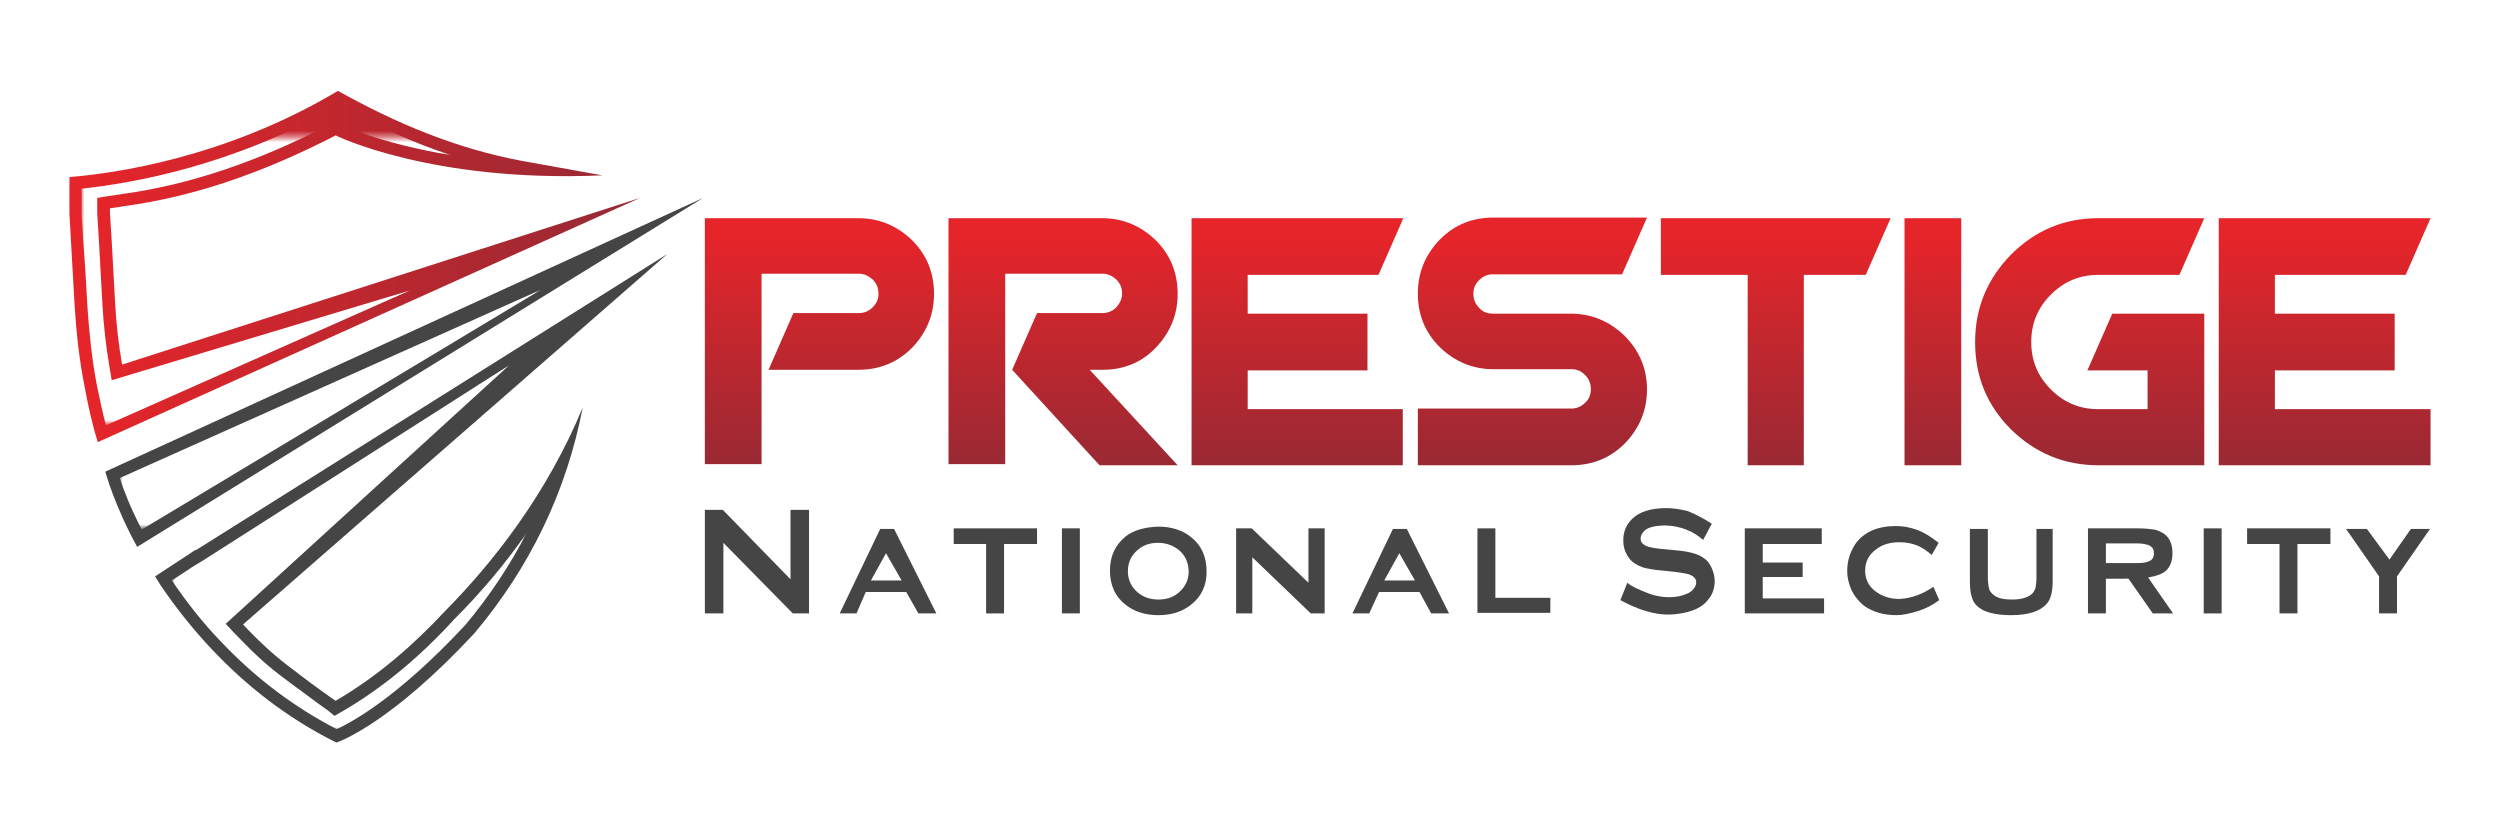
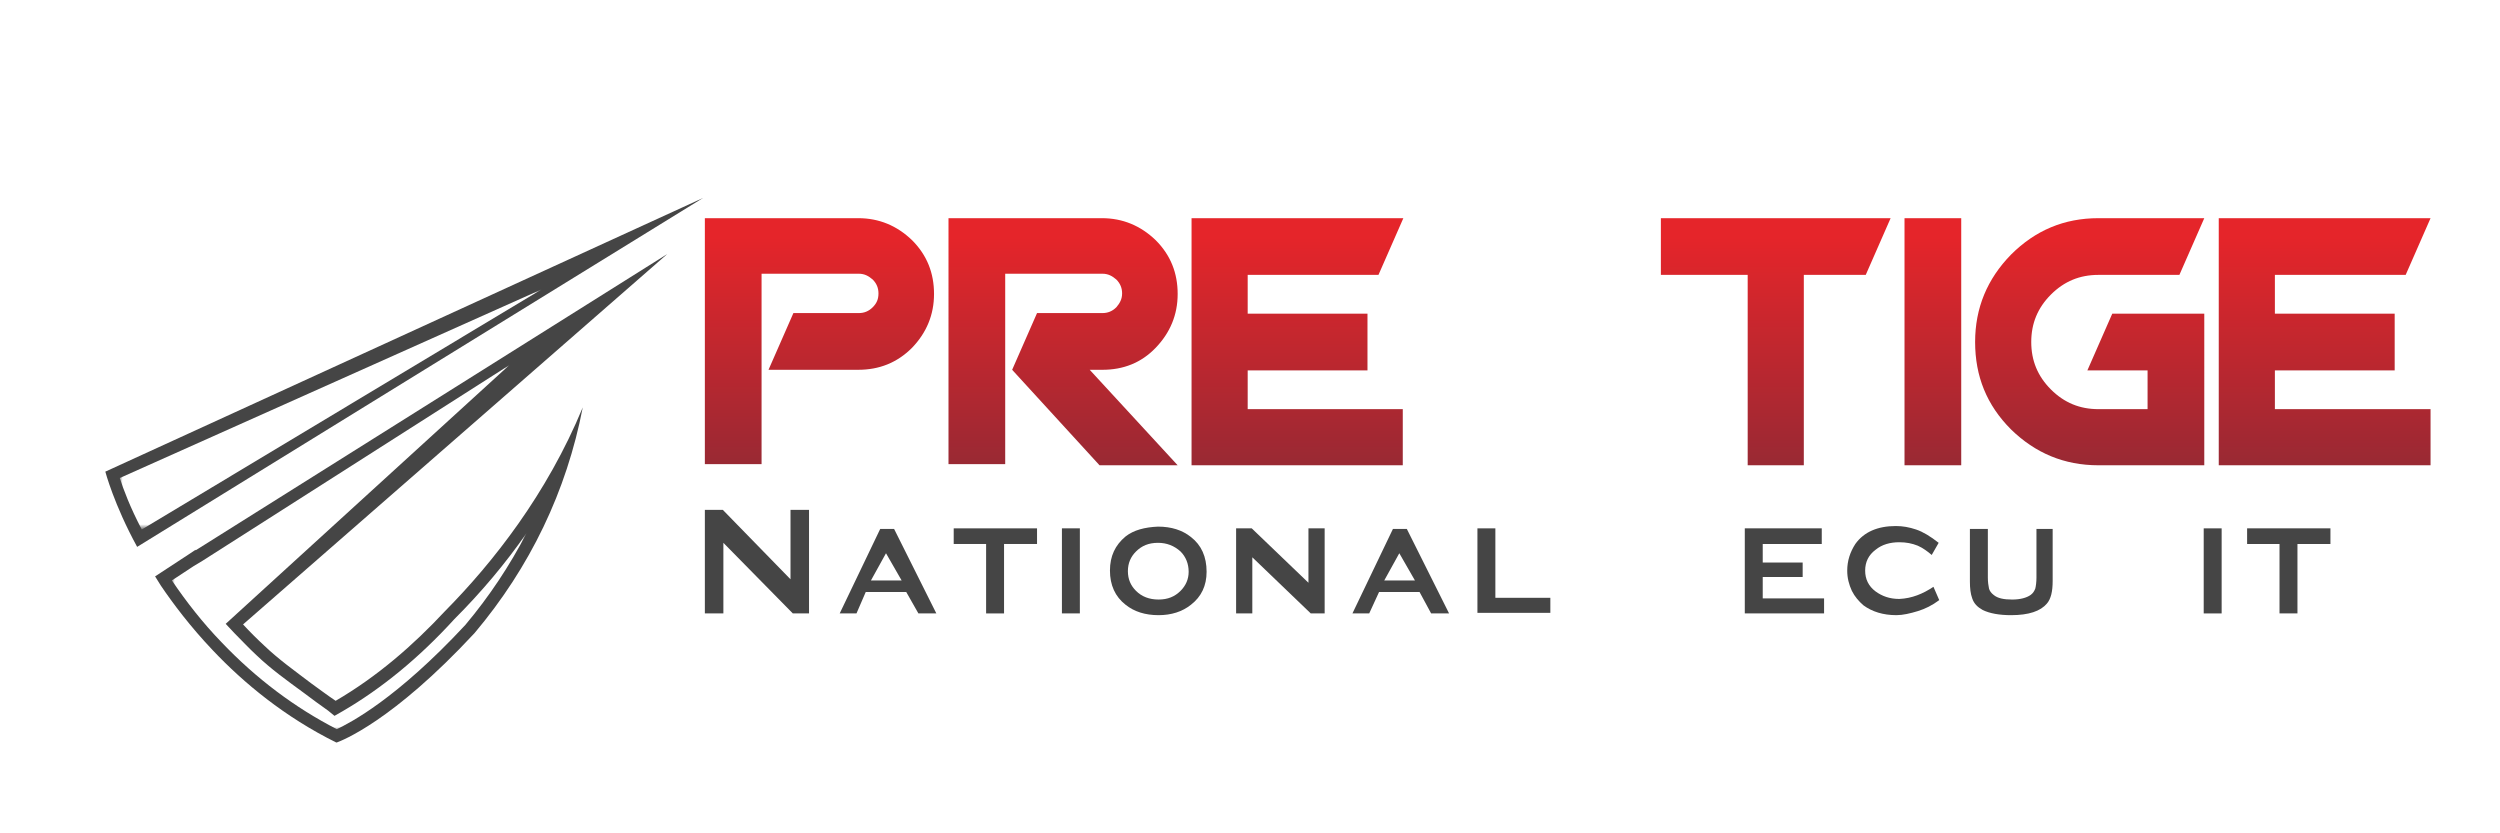
<svg xmlns="http://www.w3.org/2000/svg" id="Layer_1" x="0px" y="0px" viewBox="0 0 432 144" style="enable-background:new 0 0 432 144;" xml:space="preserve">
  <style type="text/css">	.st0{fill:url(#XMLID_00000156579077070826338300000008096874240479984535_);}	.st1{filter:url(#Adobe_OpacityMaskFilter);}	.st2{fill:url(#XMLID_00000066483841273510677760000008800794860388140691_);}	.st3{mask:url(#XMLID_00000090274021658968793470000001307383777558997892_);fill:#FFFFFF;}	.st4{fill:#454545;}	.st5{filter:url(#Adobe_OpacityMaskFilter_00000018239096935472962150000001107151910923359387_);}	.st6{fill:url(#XMLID_00000115497962027692905930000012660404344084455858_);}	.st7{mask:url(#XMLID_00000049941886757896538350000001131891782435395212_);fill:#FFFFFF;}	.st8{filter:url(#Adobe_OpacityMaskFilter_00000118376935055203268980000004617431047993248384_);}	.st9{fill:url(#XMLID_00000143599298449595581850000011110438816490022272_);}	.st10{mask:url(#XMLID_00000017499804172124895780000006199802951213052291_);fill:#FFFFFF;}	.st11{fill:url(#XMLID_00000036966629175277764580000009774049921375536269_);}	.st12{fill:url(#XMLID_00000060711609540269272660000007749533700592798872_);}	.st13{fill:url(#XMLID_00000121266621182615850020000002905167879372119228_);}	.st14{fill:url(#XMLID_00000013194690276389420550000018443313948390603412_);}	.st15{fill:url(#XMLID_00000093146544667432537480000001946857152880753794_);}	.st16{fill:url(#XMLID_00000067916461167492724460000015465506770926398633_);}	.st17{fill:url(#XMLID_00000133498688655862926170000001499290499718925966_);}	.st18{fill:url(#XMLID_00000104704272021662116630000014222789854869794731_);}</style>
  <g id="XMLID_00000008142154791287012320000009700509700896276098_">
    <g id="XMLID_00000139977752125018830610000016040309496262266289_">
      <linearGradient id="XMLID_00000010299955961677682850000010061392113065900939_" gradientUnits="userSpaceOnUse" x1="12.034" y1="46.036" x2="110.63" y2="46.036">
        <stop offset="3.592810e-02" style="stop-color:#E5252A" />
        <stop offset="1" style="stop-color:#952934" />
      </linearGradient>
-       <path id="XMLID_00000178186935129382023270000005373543630360488592_" style="fill:url(#XMLID_00000010299955961677682850000010061392113065900939_);" d="    M19.9,52.5c-0.2-3.6-0.4-7.3-0.6-10.9c-0.1-1.6-0.2-3.2-0.3-4.8V36c0.9-0.1,1.8-0.3,2.6-0.4C33.3,34,45.2,30,58,23.4    c0,0,16.5,8.2,46.1,6.9c-5-0.9-9.5-1.7-13.9-2.5c-11.3-2.1-21.8-6.5-31.8-12.1C38.8,27.4,19.4,30,12,30.6c0,2.1,0,4.3,0,6.4    c0.3,5.3,0.6,10.6,0.9,15.9c0.3,4.7,0.8,9.3,1.7,13.8c0.6,3.3,1.3,6.5,2.3,9.7l93.7-42.2L21.1,63C20.5,59.6,20.1,56.1,19.9,52.5z" />
      <defs>
        <filter id="Adobe_OpacityMaskFilter" filterUnits="userSpaceOnUse" x="14.1" y="18.1" width="63.8" height="55.3">							</filter>
      </defs>
      <mask maskUnits="userSpaceOnUse" x="14.1" y="18.1" width="63.8" height="55.3" id="XMLID_00000051359316790756779890000016841559070174866605_">
        <g id="XMLID_00000018948319978223746060000001144159949688833425_" class="st1">
          <linearGradient id="XMLID_00000013154324022272231610000002908612065542566334_" gradientUnits="userSpaceOnUse" x1="50.906" y1="63.604" x2="48.27" y2="56.222">
            <stop offset="0" style="stop-color:#FFFFFF" />
            <stop offset="1" style="stop-color:#231F20" />
          </linearGradient>
          <rect id="XMLID_00000101821199691509303710000008673801131239555254_" x="-20.2" y="23.7" style="fill:url(#XMLID_00000013154324022272231610000002908612065542566334_);" width="139.5" height="72" />
        </g>
      </mask>
      <path id="XMLID_00000140696888127217442520000018076848004046539145_" style="mask:url(#XMLID_00000051359316790756779890000016841559070174866605_);fill:#FFFFFF;" d="    M18.3,73.5c-0.6-2.3-1.1-4.7-1.6-7.1c-0.8-4.3-1.3-8.9-1.6-13.5c-0.2-3.7-0.4-7.3-0.7-11L14.1,37v-4.4c8.5-0.9,26.2-3.9,44.4-14.4    c6.8,3.7,13.2,6.6,19.4,8.6c-12.2-2-18.9-5.2-19-5.3L58,21l-1,0.5c-12.6,6.5-24.2,10.4-35.7,12c-0.9,0.1-1.8,0.3-2.7,0.4l-1.8,0.3    v2.7l0.3,4.8c0.2,3.7,0.4,7.3,0.6,10.9c0.2,3.6,0.6,7.2,1.2,10.7l0.4,2.4l51.5-15.5L18.3,73.5z" />
      <path id="XMLID_00000078731861947327474310000007460066714723381439_" class="st4" d="M23.7,94.5l97.8-60.3L18.2,81.5    C18.2,81.5,19.7,87.2,23.7,94.5z" />
      <defs>
        <filter id="Adobe_OpacityMaskFilter_00000078046593088747493750000005967826375636256938_" filterUnits="userSpaceOnUse" x="20.7" y="50.1" width="72.9" height="41.4">							</filter>
      </defs>
      <mask maskUnits="userSpaceOnUse" x="20.7" y="50.1" width="72.9" height="41.4" id="XMLID_00000137099405810527452860000014028139319427984053_">
        <g id="XMLID_00000088852199367668016710000009832544233978039732_" style="filter:url(#Adobe_OpacityMaskFilter_00000078046593088747493750000005967826375636256938_);">
          <linearGradient id="XMLID_00000169555565436309759120000009836903010298578598_" gradientUnits="userSpaceOnUse" x1="52.963" y1="62.222" x2="57.181" y2="70.483">
            <stop offset="0" style="stop-color:#FFFFFF" />
            <stop offset="1" style="stop-color:#231F20" />
          </linearGradient>
          <rect id="XMLID_00000139257518829603620040000009223479745460241554_" x="-2.4" y="38.8" style="fill:url(#XMLID_00000169555565436309759120000009836903010298578598_);" width="122.7" height="70.3" />
        </g>
      </mask>
      <path id="XMLID_00000160179552043197781100000009899184532390805143_" style="mask:url(#XMLID_00000137099405810527452860000014028139319427984053_);fill:#FFFFFF;" d="    M24.5,91.5c-2-3.8-3.2-7-3.8-8.9l72.9-32.6L24.5,91.5z" />
      <path id="XMLID_00000153685209352750629790000013927604187395923626_" class="st4" d="M58,121.1C58,121.1,57.9,121.1,58,121.1    c-1.5-1-2.8-2-4.2-3c-2.9-2.2-5.7-4.2-8.1-6.5c-1.3-1.2-2.5-2.4-3.7-3.7l73.3-64L33.8,95.1l0-0.1l-1.2,0.8l-5.8,3.8    c0.3,0.5,0.7,1.1,1,1.6c2.1,3.1,5.1,7.1,9,11.2c5.3,5.6,12.4,11.5,21.3,15.9c0,0,0.1,0,0.1,0c0.8-0.3,9.6-3.6,23.8-18.9    c9.6-11.4,15.9-24.5,18.7-39c-6.2,15-15.5,26.8-23.8,35.2C71.4,111.5,65.2,116.9,58,121.1z" />
      <defs>
        <filter id="Adobe_OpacityMaskFilter_00000033328391195102747590000014007475143053258942_" filterUnits="userSpaceOnUse" x="29.7" y="63.1" width="61.2" height="63">							</filter>
      </defs>
      <mask maskUnits="userSpaceOnUse" x="29.7" y="63.1" width="61.2" height="63" id="XMLID_00000010277345251953682680000016741736873833544891_">
        <g id="XMLID_00000132055890151979076450000005391035251657996448_" style="filter:url(#Adobe_OpacityMaskFilter_00000033328391195102747590000014007475143053258942_);">
          <linearGradient id="XMLID_00000049190768863999556520000013895184431688281534_" gradientUnits="userSpaceOnUse" x1="49.777" y1="79.503" x2="56.895" y2="88.467">
            <stop offset="0" style="stop-color:#FFFFFF" />
            <stop offset="1" style="stop-color:#231F20" />
          </linearGradient>
          <rect id="XMLID_00000177444910834246634930000017470257904798855870_" x="6" y="42.6" style="fill:url(#XMLID_00000049190768863999556520000013895184431688281534_);" width="110.7" height="103" />
        </g>
      </mask>
      <path id="XMLID_00000062188834139959888400000009856559829954673540_" style="mask:url(#XMLID_00000010277345251953682680000016741736873833544891_);fill:#FFFFFF;" d="    M58.2,126c-7.2-3.7-13.9-8.7-19.9-15c-3.2-3.3-6.1-7-8.6-10.7l3.8-2.5l1.5-0.9L88,63.1L39,107.8l1.5,1.6c1.3,1.3,2.5,2.6,3.8,3.8    c2.5,2.4,5.3,4.4,8.3,6.6c1.3,1,2.7,2,4.1,3l1.1,0.9l1.4-0.8c6.7-3.9,13.2-9.2,19.3-15.9c4.7-4.7,8.9-9.7,12.5-14.9    c-2.9,5.6-6.4,10.9-10.6,15.9C68.5,120.8,60.5,124.9,58.2,126z" />
    </g>
    <g id="XMLID_00000048489311459983709890000014616477298132621208_">
      <g id="XMLID_00000011016613924981926260000002713794383721245351_">
        <linearGradient id="XMLID_00000163755239035013740860000000792395349453745564_" gradientUnits="userSpaceOnUse" x1="141.615" y1="39.478" x2="141.615" y2="82.454">
          <stop offset="3.592810e-02" style="stop-color:#E5252A" />
          <stop offset="1" style="stop-color:#952934" />
        </linearGradient>
        <path id="XMLID_00000057149560308296081890000007845613531994795166_" style="fill:url(#XMLID_00000163755239035013740860000000792395349453745564_);" d="     M161.4,50.8c0,3.6-1.3,6.7-3.8,9.3c-2.6,2.6-5.7,3.8-9.3,3.8h-15.5l4.3-9.8h11.3c0.9,0,1.7-0.3,2.4-1c0.7-0.7,1-1.4,1-2.4     c0-0.9-0.3-1.7-1-2.4c-0.7-0.6-1.4-1-2.4-1h-16.8v32.9h-9.8V37.7h26.5c3.6,0,6.7,1.3,9.3,3.8C160.2,44.1,161.4,47.2,161.4,50.8z" />
        <linearGradient id="XMLID_00000087414818956184969700000001783243344789472164_" gradientUnits="userSpaceOnUse" x1="183.709" y1="39.478" x2="183.709" y2="82.454">
          <stop offset="3.592810e-02" style="stop-color:#E5252A" />
          <stop offset="1" style="stop-color:#952934" />
        </linearGradient>
        <path id="XMLID_00000106129627987188215900000002580386627072921519_" style="fill:url(#XMLID_00000087414818956184969700000001783243344789472164_);" d="     M203.5,80.4H190l-15.1-16.5l4.3-9.8h11.3c0.9,0,1.7-0.3,2.4-1c0.6-0.7,1-1.4,1-2.4c0-0.9-0.3-1.7-1-2.4c-0.7-0.6-1.4-1-2.4-1     h-16.8v32.9h-9.8V37.7h26.5c3.6,0,6.7,1.3,9.3,3.8c2.6,2.6,3.8,5.7,3.8,9.3c0,3.6-1.3,6.7-3.8,9.3s-5.6,3.8-9.2,3.8l-2.2,0     L203.5,80.4z" />
        <linearGradient id="XMLID_00000058577143636617115960000004766240084731211697_" gradientUnits="userSpaceOnUse" x1="224.236" y1="39.478" x2="224.236" y2="82.454">
          <stop offset="3.592810e-02" style="stop-color:#E5252A" />
          <stop offset="1" style="stop-color:#952934" />
        </linearGradient>
        <path id="XMLID_00000078756407755654687810000014468869699142130337_" style="fill:url(#XMLID_00000058577143636617115960000004766240084731211697_);" d="     M242.5,80.4h-36.6V37.7h36.6l-4.3,9.8h-22.6v6.7h20.7v9.8h-20.7v6.7h26.8V80.4z" />
        <linearGradient id="XMLID_00000149352588325470007030000013832310336027827357_" gradientUnits="userSpaceOnUse" x1="264.785" y1="39.478" x2="264.785" y2="82.454">
          <stop offset="3.592810e-02" style="stop-color:#E5252A" />
          <stop offset="1" style="stop-color:#952934" />
        </linearGradient>
-         <path id="XMLID_00000030454920784156268310000009380341311373602462_" style="fill:url(#XMLID_00000149352588325470007030000013832310336027827357_);" d="     M284.6,67.3c0,3.6-1.3,6.7-3.8,9.3c-2.6,2.6-5.7,3.8-9.3,3.8H245v-9.8h26.5c0.9,0,1.7-0.3,2.4-1c0.7-0.6,1-1.4,1-2.4     c0-0.9-0.3-1.7-1-2.4c-0.7-0.7-1.4-1-2.4-1h-13.4c-3.6,0-6.7-1.3-9.3-3.8c-2.6-2.6-3.8-5.7-3.8-9.3c0-3.6,1.3-6.7,3.8-9.3     c2.6-2.6,5.6-3.8,9.3-3.8h26.5l-4.3,9.8h-22.3c-0.9,0-1.7,0.3-2.4,1c-0.7,0.7-1,1.4-1,2.4c0,0.9,0.3,1.7,1,2.4     c0.6,0.7,1.4,1,2.4,1h13.4c3.6,0,6.7,1.3,9.3,3.8C283.3,60.6,284.6,63.7,284.6,67.3z" />
        <linearGradient id="XMLID_00000060719302754678897990000000314727372953583021_" gradientUnits="userSpaceOnUse" x1="306.858" y1="39.478" x2="306.858" y2="82.454">
          <stop offset="3.592810e-02" style="stop-color:#E5252A" />
          <stop offset="1" style="stop-color:#952934" />
        </linearGradient>
        <path id="XMLID_00000016044792302585524070000014554975205483361718_" style="fill:url(#XMLID_00000060719302754678897990000000314727372953583021_);" d="     M326.7,37.7l-4.3,9.8h-10.7v32.9H302V47.5H287v-9.8H326.7z" />
        <linearGradient id="XMLID_00000046330798805008861140000001361909359606620301_" gradientUnits="userSpaceOnUse" x1="333.991" y1="39.478" x2="333.991" y2="82.454">
          <stop offset="3.592810e-02" style="stop-color:#E5252A" />
          <stop offset="1" style="stop-color:#952934" />
        </linearGradient>
        <path id="XMLID_00000047778644341436152950000016978772920086917540_" style="fill:url(#XMLID_00000046330798805008861140000001361909359606620301_);" d="     M338.9,80.4h-9.8V37.7h9.8V80.4z" />
        <linearGradient id="XMLID_00000102509914868613177700000009585383042047844771_" gradientUnits="userSpaceOnUse" x1="361.125" y1="39.478" x2="361.125" y2="82.454">
          <stop offset="3.592810e-02" style="stop-color:#E5252A" />
          <stop offset="1" style="stop-color:#952934" />
        </linearGradient>
        <path id="XMLID_00000041978782206029600160000015805995817038965182_" style="fill:url(#XMLID_00000102509914868613177700000009585383042047844771_);" d="     M380.9,80.4h-18.3c-5.9,0-10.9-2.1-15.1-6.2c-4.2-4.2-6.2-9.2-6.2-15.1c0-5.9,2.1-10.9,6.2-15.1c4.2-4.2,9.2-6.3,15.1-6.3h18.3     l-4.3,9.8h-14c-3.2,0-5.9,1.1-8.2,3.4c-2.3,2.3-3.4,5-3.4,8.2c0,3.2,1.1,5.9,3.4,8.2c2.3,2.3,5,3.4,8.2,3.4h8.5v-6.7h-10.4     l4.3-9.8h15.9V80.4z" />
        <linearGradient id="XMLID_00000008859838631305611650000010235593321565014164_" gradientUnits="userSpaceOnUse" x1="401.674" y1="39.478" x2="401.674" y2="82.454">
          <stop offset="3.592810e-02" style="stop-color:#E5252A" />
          <stop offset="1" style="stop-color:#952934" />
        </linearGradient>
        <path id="XMLID_00000180336293233970174580000016356177019221123975_" style="fill:url(#XMLID_00000008859838631305611650000010235593321565014164_);" d="     M420,80.4h-36.6V37.7H420l-4.3,9.8h-22.6v6.7h20.7v9.8h-20.7v6.7H420V80.4z" />
      </g>
      <g id="XMLID_00000024695656033163353080000001241652200121827203_">
        <path id="XMLID_00000039850113217530812280000003424466547242023566_" class="st4" d="M125,93.8V106h-3.2V88.1h3.1l11.7,12v-12     h3.2V106H137L125,93.8z" />
        <path id="XMLID_00000018228091391047521950000008936767409551186104_" class="st4" d="M156.6,102.3h-7L148,106h-2.9l7-14.6h2.4     l7.3,14.6h-3.1L156.6,102.3z M155.8,100.3l-2.7-4.7l-2.6,4.7H155.8z" />
        <path id="XMLID_00000169518380694615894920000013349692645820870535_" class="st4" d="M173.5,94v12h-3.1V94h-5.6v-2.7h14.4V94     H173.5z" />
        <path id="XMLID_00000119799307375067379540000017110796605497133184_" class="st4" d="M186.6,106h-3.1V91.3h3.1V106z" />
        <path id="XMLID_00000157301425661257947610000000480992362955815866_" class="st4" d="M200.1,91c2.3,0,4.2,0.6,5.7,1.8     c1.8,1.4,2.7,3.4,2.7,6c0,2.4-0.9,4.3-2.7,5.7c-1.5,1.2-3.4,1.8-5.6,1.8c-2.3,0-4.2-0.6-5.7-1.8c-1.8-1.4-2.7-3.4-2.7-5.9     c0-2.5,0.9-4.4,2.7-5.9C195.9,91.6,197.8,91.1,200.1,91z M200.1,93.8c-1.6,0-2.8,0.5-3.8,1.5c-0.9,0.9-1.4,2-1.4,3.4     s0.5,2.5,1.4,3.4c1,1,2.3,1.5,3.9,1.5c1.6,0,2.8-0.5,3.8-1.5c0.9-0.9,1.4-2,1.4-3.3c0-1.4-0.5-2.6-1.4-3.5     C202.9,94.3,201.6,93.8,200.1,93.8z" />
        <path id="XMLID_00000180337900935536807750000003861218634993964946_" class="st4" d="M216.4,96.3v9.7h-2.8V91.3h2.7l9.8,9.4     v-9.4h2.8V106h-2.4L216.4,96.3z" />
-         <path id="XMLID_00000048474339470274511900000000221038137466640058_" class="st4" d="M245.3,102.3h-7l-1.7,3.7h-2.9l7-14.6h2.4     l7.3,14.6h-3.1L245.3,102.3z M244.5,100.3l-2.7-4.7l-2.6,4.7H244.5z" />
+         <path id="XMLID_00000048474339470274511900000000221038137466640058_" class="st4" d="M245.3,102.3h-7l-1.7,3.7h-2.9l7-14.6h2.4     l7.3,14.6h-3.1L245.3,102.3M244.5,100.3l-2.7-4.7l-2.6,4.7H244.5z" />
        <path id="XMLID_00000078762238445572891560000013307240257726584971_" class="st4" d="M258.4,103.3h9.5v2.6h-12.6V91.3h3.1V103.3     z" />
-         <path id="XMLID_00000101789805350319426500000000638994637212507818_" class="st4" d="M295.8,90.5l-1.5,2.8     c-1.7-1.5-3.8-2.4-6.5-2.5c-0.9,0-1.8,0.1-2.5,0.3c-0.6,0.2-1,0.4-1.3,0.8c-0.3,0.3-0.5,0.7-0.5,1.2c0,0.7,0.5,1.1,1.4,1.4     c0.4,0.1,1.3,0.3,2.7,0.4l2.1,0.2c1.2,0.1,2.2,0.3,2.9,0.5c0.7,0.2,1.4,0.5,1.9,0.9c0.6,0.4,1,1,1.3,1.7c0.3,0.7,0.5,1.4,0.5,2.2     c0,1.3-0.4,2.4-1.2,3.3c-0.7,0.9-1.8,1.6-3.3,2c-1.1,0.3-2.3,0.5-3.6,0.5c-2.3,0-5.1-0.8-8.2-2.5l1.2-3c0.7,0.6,1.8,1.1,3.3,1.7     c1.5,0.6,2.8,0.8,3.9,0.8c1.2,0,2.2-0.2,3.1-0.6c0.5-0.2,0.9-0.5,1.2-0.9c0.3-0.4,0.4-0.7,0.4-1.1c0-0.6-0.4-1-1.1-1.3     c-0.5-0.2-1.4-0.3-2.7-0.5l-2-0.2c-1.3-0.1-2.3-0.3-2.8-0.4c-0.5-0.1-1.1-0.3-1.6-0.6c-0.8-0.4-1.4-1-1.8-1.8     c-0.4-0.7-0.6-1.5-0.6-2.4c0-1.5,0.5-2.7,1.5-3.7c1.3-1.3,3.3-1.9,6-1.9c1.1,0,2.3,0.2,3.6,0.5C292.6,88.7,294.1,89.4,295.8,90.5     z" />
        <path id="XMLID_00000093167012769012129500000007375354118102727826_" class="st4" d="M304.6,99.8v3.6h10.6v2.6h-13.7V91.3h13.3     V94h-10.2v3.2h6.9v2.5H304.6z" />
        <path id="XMLID_00000031887029848427952350000016660027428007115906_" class="st4" d="M334.1,101.4l1,2.3     c-1.2,0.9-2.4,1.5-3.7,1.9c-1.3,0.4-2.6,0.7-3.7,0.7c-2.3,0-4.2-0.6-5.7-1.7c-0.8-0.7-1.5-1.5-2-2.5c-0.5-1.1-0.8-2.2-0.8-3.5     c0-1.7,0.5-3.2,1.4-4.6c1.5-2.1,3.9-3.1,7-3.1c1.2,0,2.3,0.2,3.5,0.6c1.2,0.4,2.5,1.2,3.9,2.3l-1.2,2.1c-0.7-0.6-1.5-1.2-2.4-1.6     c-1-0.4-2-0.6-3.2-0.6c-1.6,0-3,0.4-4.1,1.3c-1.2,0.9-1.8,2.1-1.8,3.6c0,1.5,0.6,2.7,1.8,3.6c1.1,0.8,2.4,1.3,4.1,1.3     C330.4,103.4,332.3,102.6,334.1,101.4z" />
        <path id="XMLID_00000030446776323323169500000009879058041612625309_" class="st4" d="M354.7,100.4c0,1.8-0.3,3.1-1,3.9     c-1.1,1.3-3.1,2-6.2,2c-2,0-3.7-0.3-4.9-0.9c-0.9-0.5-1.5-1.1-1.8-2c-0.3-0.8-0.4-1.8-0.4-2.9v-9.1h3.1v8.4     c0,0.8,0.1,1.4,0.2,1.9c0.1,0.4,0.4,0.8,0.8,1.1c0.7,0.6,1.8,0.8,3.2,0.8c1.4,0,2.5-0.3,3.2-0.8c0.4-0.3,0.6-0.6,0.8-1.1     c0.1-0.4,0.2-1.1,0.2-1.9v-8.4h2.8V100.4z" />
-         <path id="XMLID_00000020390996563096709320000007655242344826983358_" class="st4" d="M363.9,100v6h-3.1V91.3h8.6     c1.2,0,2.1,0.1,2.8,0.2c0.6,0.1,1.2,0.4,1.7,0.7c1,0.7,1.5,1.8,1.5,3.4c0,1.2-0.3,2.1-0.9,2.8c-0.6,0.7-1.7,1.1-3.3,1.4l4.3,6.2     h-3.5l-4.2-6H363.9z M363.9,97.3h5.5c0.8,0,1.5-0.1,1.9-0.3c0.6-0.2,0.9-0.7,0.9-1.4c0-0.6-0.2-1-0.7-1.3     c-0.4-0.2-1.2-0.4-2.1-0.4h-5.5V97.3z" />
        <path id="XMLID_00000044164147065111406800000004514018212991553687_" class="st4" d="M383.9,106h-3.1V91.3h3.1V106z" />
        <path id="XMLID_00000011021890513347948150000004389177059200465087_" class="st4" d="M397,94v12h-3.1V94h-5.6v-2.7h14.4V94H397z     " />
-         <path id="XMLID_00000016053146545106672760000006501312003340903102_" class="st4" d="M414.2,99.6v6.4h-3.1v-6.4l-5.7-8.2h3.6     l3.9,5.3l3.7-5.3h3.3L414.2,99.6z" />
      </g>
    </g>
  </g>
</svg>